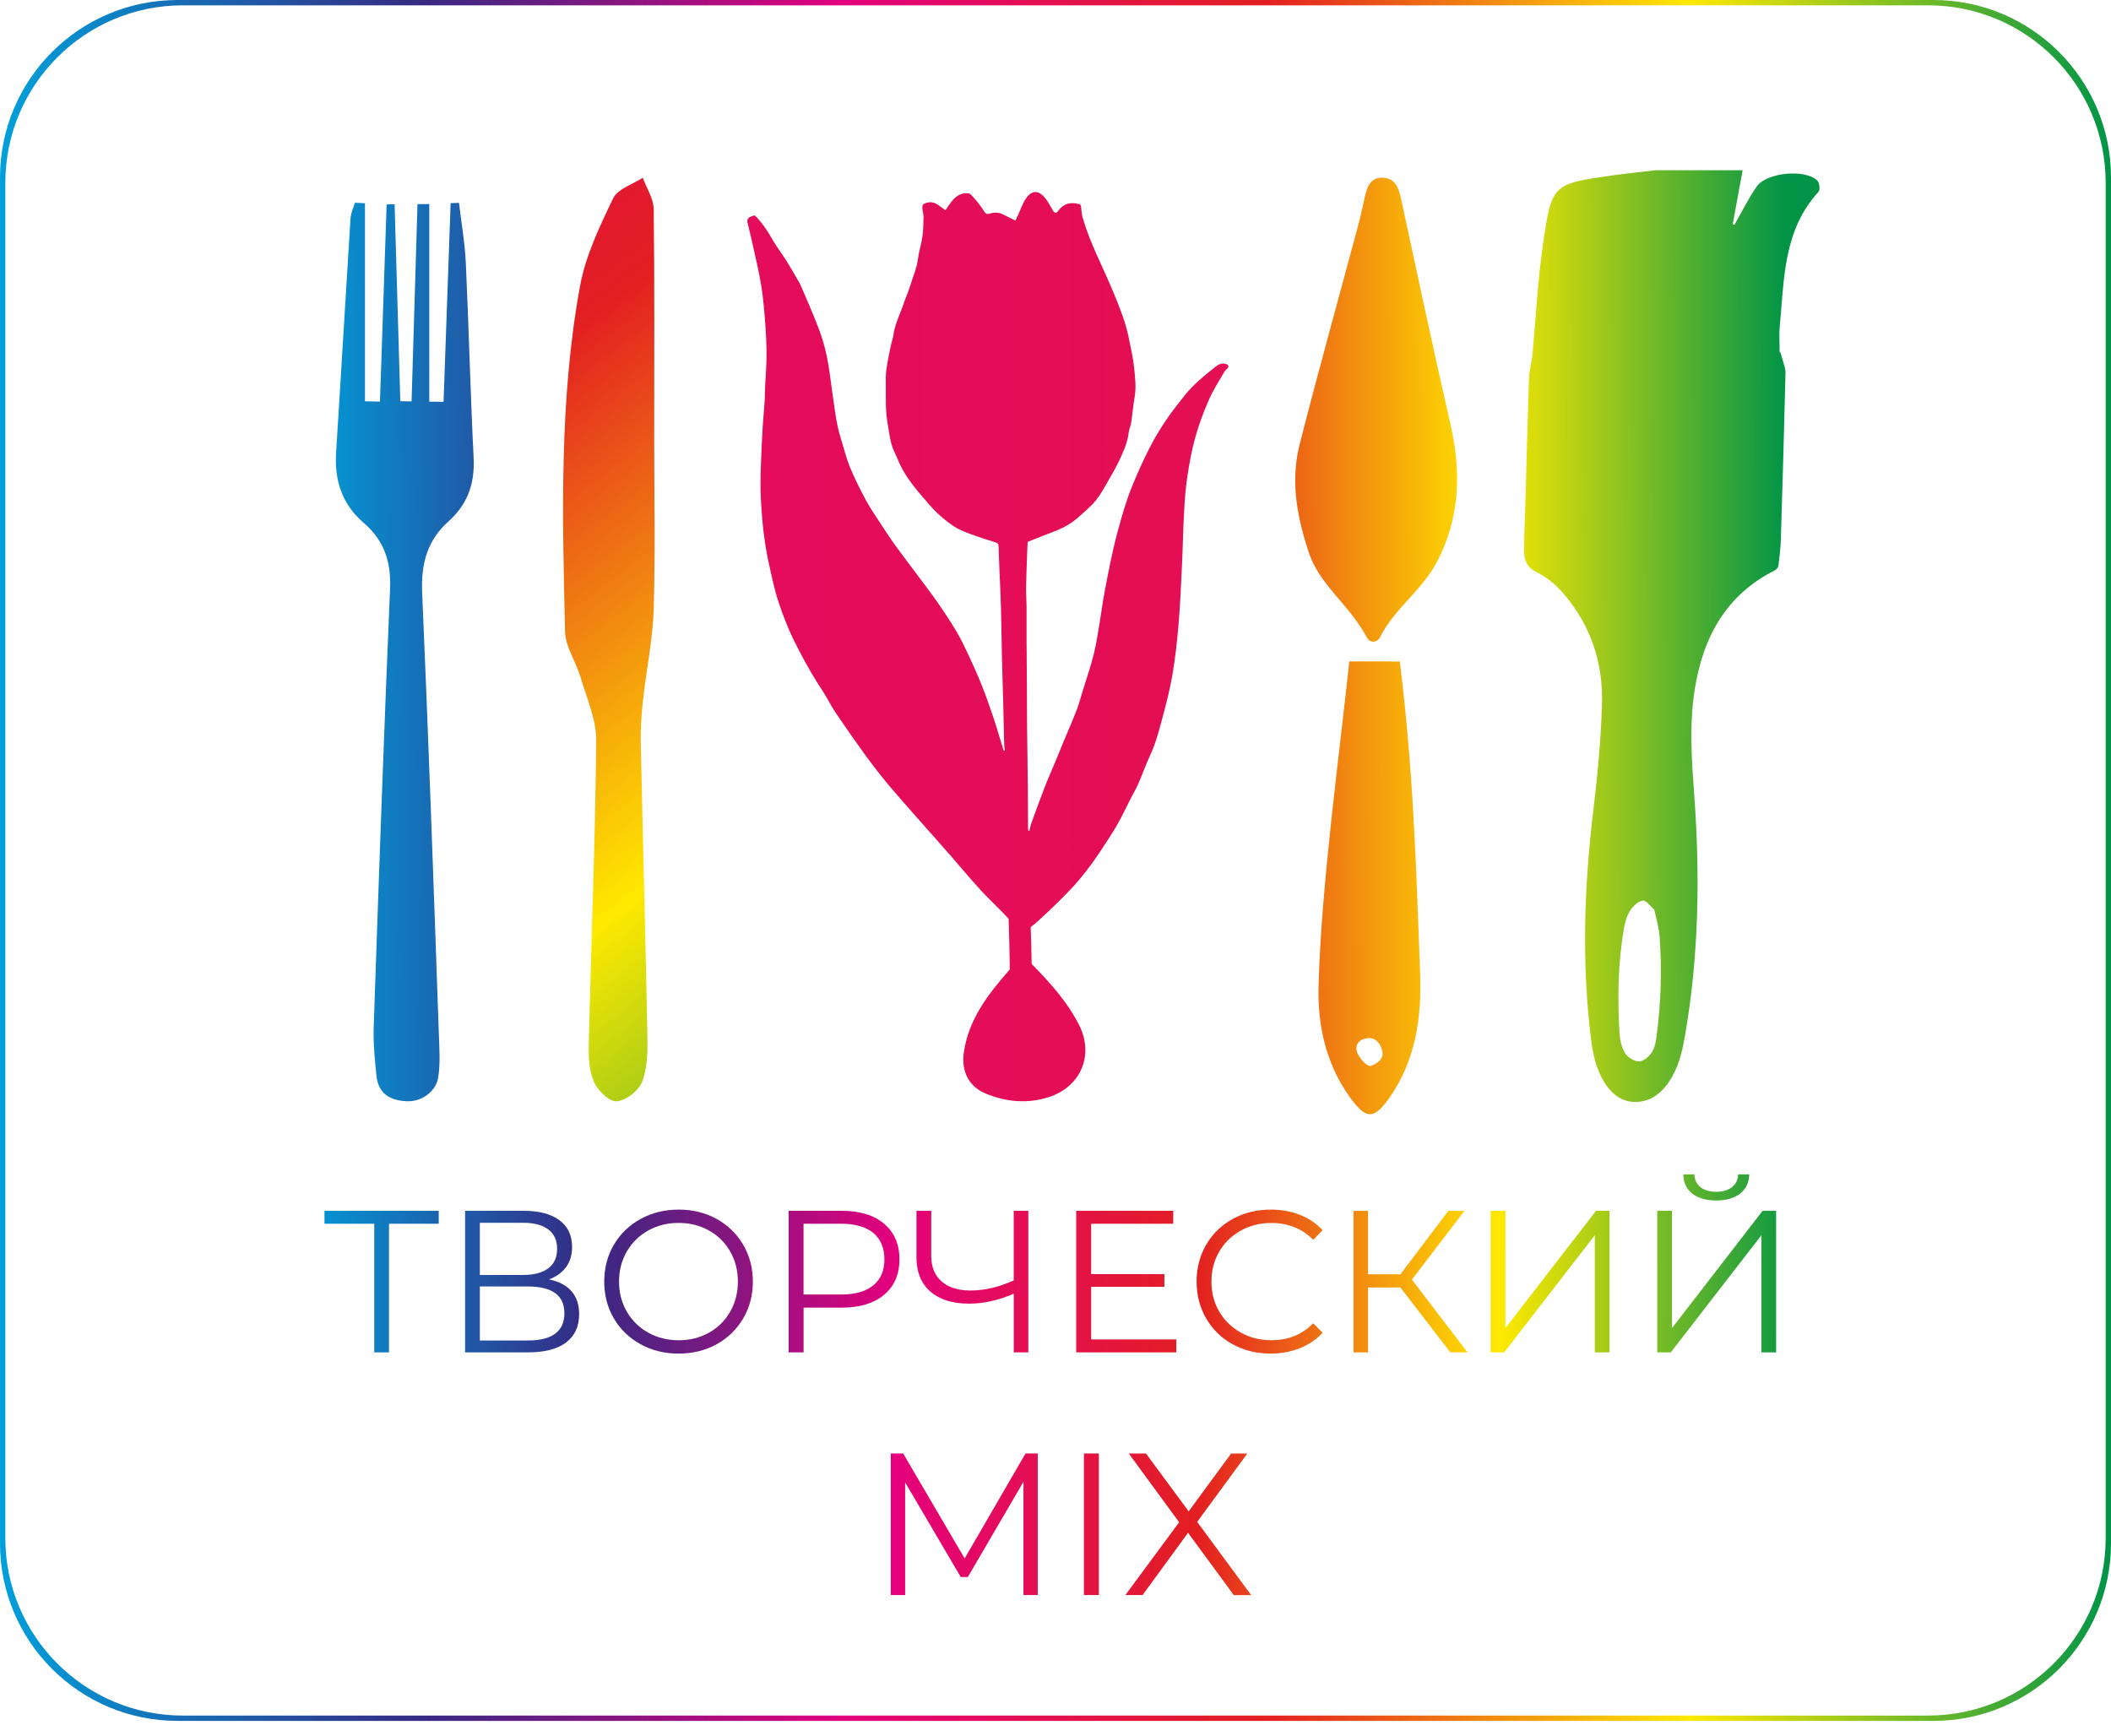
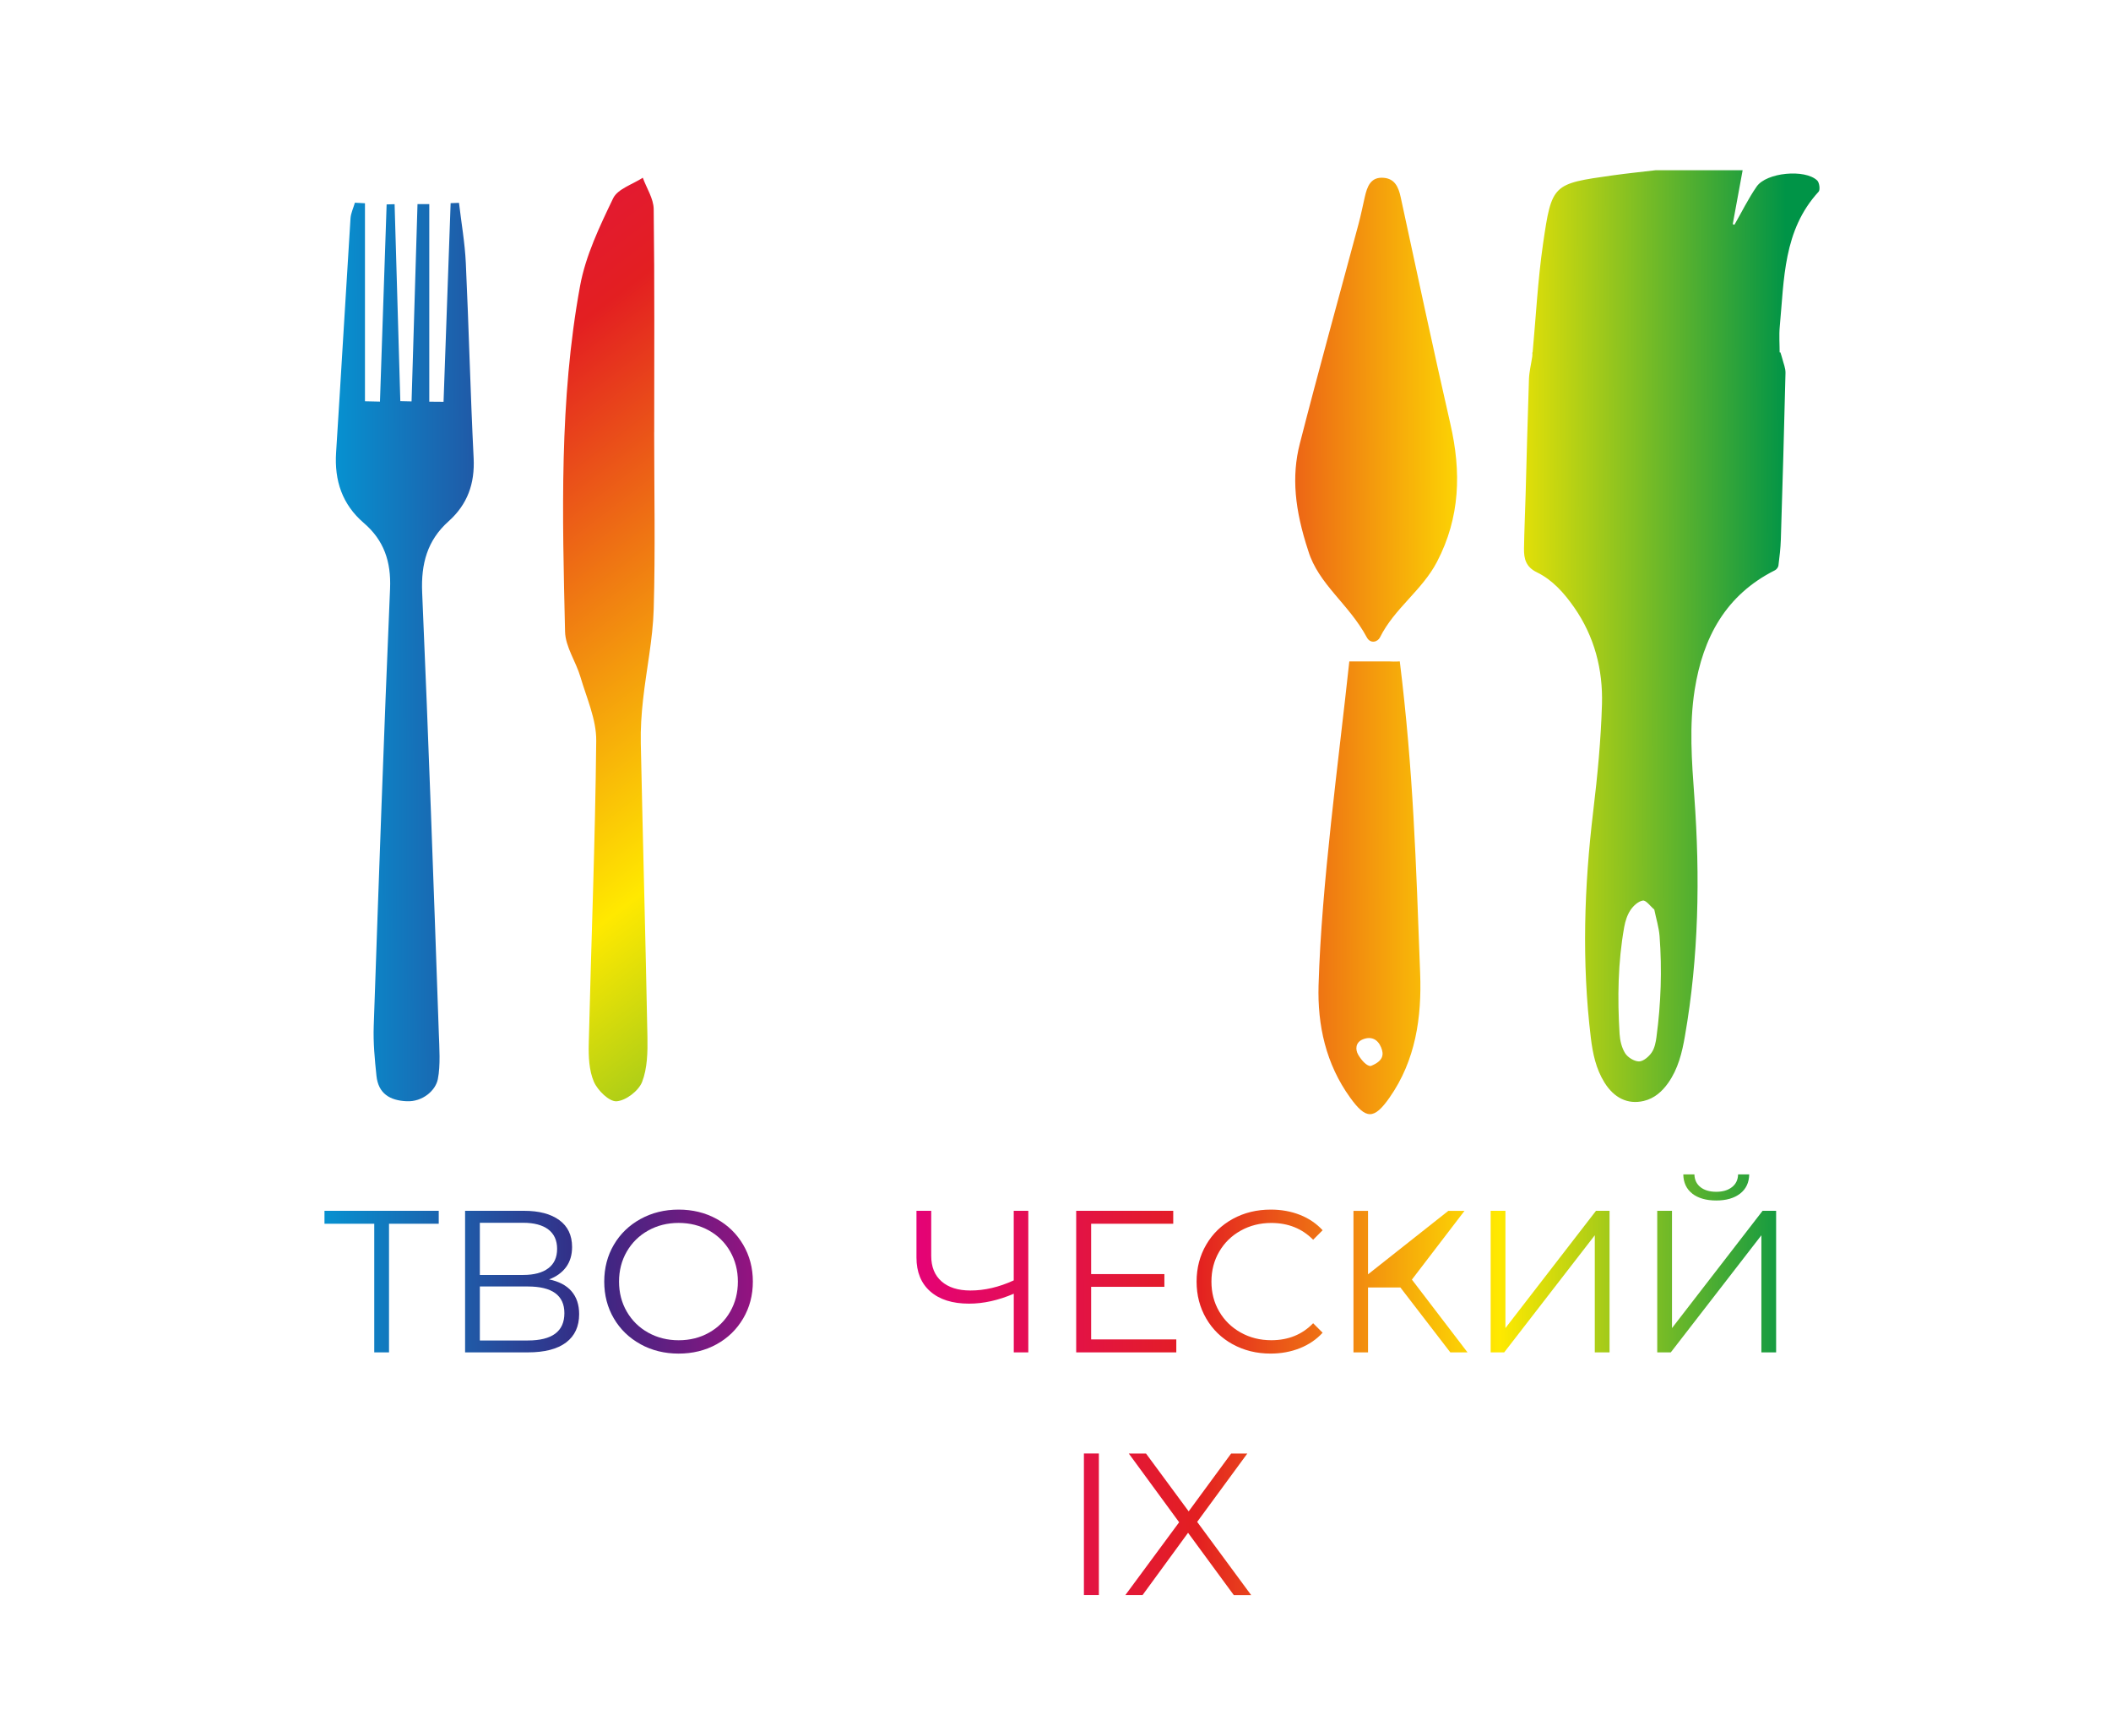
<svg xmlns="http://www.w3.org/2000/svg" width="107" height="88" viewBox="0 0 107 88" fill="none">
  <path d="M33.158 21.913C33.158 24.906 33.221 27.899 33.134 30.889C33.088 32.421 32.761 33.945 32.593 35.476C32.513 36.206 32.464 36.945 32.48 37.679C32.584 42.637 32.722 47.595 32.816 52.553C32.83 53.322 32.816 54.148 32.546 54.843C32.37 55.295 31.72 55.792 31.251 55.823C30.878 55.847 30.292 55.272 30.102 54.833C29.855 54.258 29.827 53.553 29.842 52.908C29.964 47.787 30.17 42.667 30.221 37.545C30.231 36.468 29.732 35.376 29.419 34.308C29.19 33.532 28.659 32.786 28.641 32.017C28.505 26.16 28.338 20.285 29.403 14.489C29.685 12.954 30.395 11.474 31.078 10.052C31.308 9.574 32.065 9.348 32.581 9.008C32.773 9.538 33.127 10.066 33.134 10.599C33.182 14.37 33.16 18.142 33.16 21.913H33.158Z" fill="url(#paint0_linear_258_243)" />
  <path d="M23.265 10.284C23.385 11.3 23.564 12.315 23.611 13.334C23.765 16.627 23.842 19.924 24.007 23.215C24.073 24.516 23.694 25.569 22.733 26.428C21.654 27.392 21.337 28.584 21.398 30.026C21.72 37.459 21.982 44.896 22.241 52.333C22.267 53.084 22.334 54.005 22.192 54.704C22.078 55.277 21.422 55.86 20.61 55.821C19.757 55.783 19.177 55.431 19.082 54.536C18.994 53.698 18.913 52.849 18.943 52.009C19.198 44.617 19.456 37.224 19.771 29.834C19.829 28.471 19.461 27.387 18.445 26.514C17.341 25.567 16.945 24.361 17.036 22.936C17.289 18.981 17.515 15.025 17.766 11.07C17.784 10.802 17.913 10.54 17.989 10.275C18.159 10.284 18.329 10.294 18.499 10.303V20.341C18.751 20.346 19.004 20.353 19.259 20.358C19.372 17.027 19.485 13.695 19.597 10.362L20.001 10.35C20.097 13.678 20.193 17.006 20.291 20.335C20.481 20.339 20.671 20.342 20.861 20.348C20.962 17.013 21.061 13.678 21.162 10.345C21.361 10.345 21.56 10.345 21.759 10.345V20.361C21.999 20.363 22.241 20.365 22.482 20.367C22.602 17.011 22.721 13.653 22.841 10.298C22.98 10.292 23.122 10.287 23.261 10.282L23.265 10.284Z" fill="url(#paint1_linear_258_243)" />
  <path d="M88.329 8.629C88.162 9.541 87.994 10.451 87.827 11.363C87.857 11.373 87.885 11.382 87.914 11.392C88.285 10.746 88.615 10.069 89.039 9.457C89.535 8.739 91.49 8.556 92.109 9.149C92.22 9.255 92.267 9.621 92.18 9.717C90.381 11.673 90.437 14.157 90.21 16.558C90.168 16.999 90.205 17.447 90.205 17.938H77.678C77.852 16.05 77.946 14.196 78.211 12.367C78.654 9.314 78.701 9.318 81.746 8.889C82.466 8.788 83.192 8.715 83.915 8.629H88.331H88.329Z" fill="url(#paint2_linear_258_243)" />
  <path d="M90.244 17.862H77.67C77.677 17.931 77.674 18.005 77.665 18.074C77.609 18.456 77.512 18.836 77.498 19.22C77.43 21.165 77.384 23.112 77.329 25.06C77.302 25.973 77.262 26.885 77.247 27.798C77.238 28.314 77.334 28.736 77.9 29.01C78.695 29.397 79.281 30.061 79.788 30.786C80.82 32.265 81.251 33.942 81.199 35.702C81.146 37.51 80.972 39.32 80.756 41.115C80.296 44.945 80.17 48.773 80.635 52.61C80.731 53.402 80.892 54.172 81.321 54.866C81.809 55.654 82.506 55.999 83.318 55.806C83.854 55.678 84.244 55.333 84.556 54.892C85.058 54.181 85.259 53.36 85.403 52.521C86.104 48.501 86.176 44.455 85.881 40.395C85.75 38.587 85.614 36.774 85.898 34.968C86.315 32.32 87.469 30.159 89.971 28.904C90.049 28.863 90.133 28.754 90.143 28.668C90.197 28.232 90.251 27.795 90.265 27.357C90.353 24.538 90.434 21.721 90.501 18.902C90.506 18.66 90.398 18.416 90.338 18.174C90.314 18.071 90.272 17.966 90.243 17.862H90.244ZM83.963 52.556C83.927 52.832 83.868 53.135 83.716 53.355C83.573 53.562 83.296 53.801 83.078 53.803C82.837 53.803 82.51 53.602 82.375 53.391C82.199 53.112 82.112 52.743 82.091 52.404C81.98 50.593 82.006 48.784 82.326 46.992C82.38 46.694 82.478 46.38 82.644 46.132C82.788 45.916 83.041 45.682 83.273 45.649C83.435 45.627 83.643 45.93 83.85 46.103C83.946 46.572 84.085 47.011 84.119 47.457C84.246 49.162 84.19 50.864 83.962 52.558L83.963 52.556Z" fill="url(#paint3_linear_258_243)" />
-   <path d="M62.145 18.454C61.906 18.364 61.727 18.5 61.568 18.625C61.186 18.927 60.806 19.235 60.463 19.577C60.166 19.872 59.912 20.212 59.654 20.543C59.119 21.23 58.645 21.96 58.251 22.736C57.94 23.348 57.66 23.975 57.398 24.61C57.079 25.387 56.852 26.196 56.633 27.009C56.368 27.988 56.183 28.985 55.993 29.979C55.895 30.49 55.831 31.008 55.744 31.522C55.651 32.068 55.576 32.617 55.442 33.152C55.282 33.79 55.066 34.412 54.874 35.042C54.776 35.359 54.693 35.681 54.572 35.992C54.36 36.539 54.124 37.076 53.899 37.618C53.765 37.939 53.634 38.261 53.502 38.584C53.308 39.048 53.104 39.508 52.923 39.975C52.691 40.573 52.477 41.176 52.259 41.779C52.219 41.889 52.203 42.006 52.175 42.121C52.16 42.121 52.146 42.119 52.13 42.117C52.123 42.077 52.109 42.037 52.109 41.997C52.104 41.337 52.105 40.674 52.099 40.013C52.086 38.943 52.069 37.873 52.059 36.802C52.051 36.138 52.053 35.476 52.05 34.812C52.046 34.036 52.038 33.26 52.034 32.484C52.032 31.909 52.038 31.334 52.034 30.758C52.032 30.432 52.003 30.106 52.008 29.782C52.02 29.13 52.048 28.478 52.071 27.826C52.074 27.706 52.085 27.584 52.092 27.465C52.569 27.277 53.045 27.085 53.525 26.901C53.96 26.731 54.356 26.496 54.701 26.182C54.987 25.923 55.292 25.675 55.536 25.377C55.775 25.086 55.956 24.746 56.146 24.418C56.361 24.05 56.575 23.683 56.755 23.296C56.955 22.861 57.154 22.424 57.208 21.936C57.227 21.761 57.309 21.596 57.335 21.421C57.402 20.986 57.436 20.545 57.513 20.11C57.597 19.628 57.534 19.148 57.489 18.674C57.44 18.163 57.32 17.66 57.22 17.156C57.065 16.364 56.765 15.616 56.459 14.876C56.188 14.222 55.89 13.579 55.599 12.935C55.322 12.322 55.073 11.696 54.881 11.049C54.828 10.871 54.815 10.681 54.799 10.495C54.79 10.402 54.767 10.366 54.672 10.341C54.246 10.228 53.901 10.327 53.636 10.69C53.538 10.824 53.458 10.815 53.371 10.674C53.239 10.456 53.127 10.221 52.967 10.027C52.682 9.686 52.334 9.574 51.999 10.069C51.816 10.339 51.713 10.662 51.574 10.962C51.539 11.035 51.502 11.108 51.468 11.181C51.246 11.072 51.039 10.969 50.833 10.864C50.611 10.753 50.381 10.761 50.153 10.831C50.015 10.873 49.961 10.835 49.876 10.7C49.682 10.395 49.449 10.111 49.198 9.851C49.126 9.778 48.931 9.785 48.806 9.813C48.466 9.891 48.265 10.156 48.077 10.427C48.025 10.503 47.974 10.58 47.923 10.655C47.772 10.549 47.636 10.446 47.493 10.355C47.266 10.21 47.027 10.224 46.803 10.352C46.759 10.376 46.747 10.491 46.752 10.563C46.762 10.714 46.815 10.866 46.811 11.016C46.806 11.351 46.797 11.689 46.75 12.02C46.7 12.383 46.578 12.738 46.532 13.101C46.471 13.591 46.269 14.037 46.13 14.501C46.037 14.807 45.9 15.099 45.798 15.404C45.629 15.916 45.368 16.396 45.291 16.941C45.261 17.159 45.183 17.37 45.139 17.586C45.061 17.977 44.977 18.367 44.923 18.761C44.888 19.021 44.899 19.288 44.899 19.551C44.899 19.982 44.894 20.412 44.916 20.841C44.934 21.148 44.988 21.453 45.037 21.756C45.082 22.033 45.127 22.314 45.207 22.584C45.274 22.811 45.397 23.02 45.485 23.241C45.757 23.935 46.192 24.521 46.673 25.079C46.926 25.37 47.167 25.675 47.442 25.944C47.716 26.209 48.014 26.456 48.33 26.667C48.57 26.829 48.849 26.942 49.123 27.045C49.56 27.209 50.007 27.354 50.455 27.49C50.585 27.53 50.615 27.596 50.617 27.713C50.626 28.089 50.641 28.464 50.657 28.839C50.683 29.486 50.718 30.133 50.735 30.779C50.758 31.63 50.767 32.483 50.786 33.335C50.803 34.099 50.831 34.864 50.85 35.627C50.868 36.328 50.882 37.029 50.899 37.728C50.903 37.834 50.92 37.939 50.931 38.045C50.913 38.049 50.896 38.052 50.878 38.056C50.824 37.887 50.77 37.718 50.718 37.547C50.594 37.151 50.483 36.752 50.348 36.359C50.163 35.819 49.979 35.28 49.768 34.751C49.567 34.247 49.344 33.75 49.116 33.258C48.922 32.842 48.725 32.423 48.492 32.029C48.183 31.512 47.85 31.006 47.505 30.511C47.123 29.967 46.715 29.442 46.32 28.909C45.987 28.461 45.647 28.018 45.321 27.565C45.089 27.242 44.873 26.907 44.657 26.575C44.392 26.165 44.111 25.764 43.881 25.337C43.588 24.793 43.309 24.237 43.075 23.665C42.882 23.193 42.767 22.689 42.612 22.201C42.378 21.462 42.308 20.695 42.193 19.934C42.103 19.328 42.042 18.714 41.92 18.114C41.82 17.628 41.682 17.145 41.508 16.68C41.227 15.941 40.905 15.217 40.595 14.489C40.537 14.352 40.455 14.225 40.38 14.096C40.208 13.8 40.04 13.502 39.856 13.212C39.622 12.843 39.35 12.496 39.137 12.116C38.926 11.736 38.686 11.382 38.398 11.059C38.351 11.007 38.294 10.962 38.245 10.916C38.165 10.944 38.091 10.962 38.023 10.995C37.896 11.056 37.856 11.157 37.891 11.298C37.971 11.614 38.048 11.931 38.118 12.248C38.278 12.984 38.459 13.714 38.581 14.455C38.688 15.106 38.74 15.768 38.79 16.427C38.831 16.955 38.852 17.485 38.852 18.015C38.852 18.522 38.808 19.028 38.785 19.534C38.773 19.804 38.771 20.074 38.756 20.342C38.74 20.613 38.714 20.883 38.694 21.153C38.674 21.451 38.648 21.749 38.635 22.049C38.6 22.839 38.555 23.63 38.548 24.422C38.543 25 38.578 25.581 38.623 26.158C38.663 26.676 38.726 27.193 38.808 27.708C38.883 28.182 38.986 28.652 39.094 29.122C39.193 29.557 39.294 29.995 39.43 30.42C39.584 30.9 39.76 31.37 39.955 31.834C40.119 32.226 40.312 32.608 40.508 32.986C40.872 33.692 41.269 34.381 41.71 35.045C41.935 35.385 42.11 35.762 42.338 36.1C42.817 36.811 43.309 37.515 43.813 38.211C44.177 38.713 44.555 39.205 44.949 39.682C45.422 40.254 45.92 40.805 46.408 41.363C46.792 41.8 47.177 42.233 47.563 42.668C47.8 42.939 48.038 43.207 48.274 43.477C48.743 44.016 49.201 44.567 49.684 45.095C50.061 45.506 50.47 45.89 50.859 46.291C50.95 46.383 51.037 46.479 51.124 46.573C51.152 47.396 51.175 48.299 51.183 49.139C50.089 50.393 49.095 51.65 48.851 53.365C48.72 54.284 49.097 55.068 49.94 55.422C50.985 55.861 52.071 55.962 53.162 55.61C54.788 55.084 55.465 53.48 54.696 51.958C54.103 50.783 53.237 49.825 52.29 48.861C52.283 48.266 52.266 47.637 52.243 46.988C52.428 46.868 52.583 46.711 52.743 46.566C53.24 46.117 53.716 45.646 54.184 45.165C54.783 44.548 55.301 43.861 55.777 43.146C56.068 42.709 56.361 42.269 56.624 41.812C56.875 41.377 57.086 40.918 57.314 40.47C57.443 40.219 57.59 39.977 57.701 39.719C57.907 39.246 58.075 38.758 58.294 38.293C58.584 37.676 58.749 37.02 58.925 36.368C59.119 35.654 59.303 34.932 59.427 34.203C59.57 33.361 59.664 32.51 59.736 31.66C59.818 30.689 59.861 29.712 59.907 28.738C59.952 27.776 59.968 26.812 60.022 25.849C60.055 25.258 60.104 24.666 60.194 24.082C60.295 23.431 60.412 22.779 60.592 22.147C60.773 21.503 61.008 20.872 61.277 20.26C61.486 19.783 61.775 19.338 62.035 18.883C62.079 18.808 62.147 18.747 62.206 18.683C62.3 18.583 62.276 18.503 62.15 18.454H62.145ZM48.514 10.557C48.469 10.606 48.448 10.653 48.448 10.706C48.448 10.655 48.471 10.608 48.514 10.557ZM48.448 10.716C48.448 10.747 48.455 10.779 48.469 10.814C48.455 10.779 48.448 10.746 48.448 10.716ZM48.502 10.749C48.523 10.688 48.535 10.62 48.617 10.606C48.535 10.622 48.521 10.688 48.502 10.749ZM48.669 10.599C48.711 10.589 48.755 10.489 48.807 10.409C48.757 10.489 48.711 10.589 48.669 10.599ZM48.823 10.385C48.807 10.385 48.772 10.38 48.743 10.388C48.771 10.38 48.807 10.387 48.823 10.385ZM52.362 10.566C52.379 10.54 52.397 10.493 52.417 10.425C52.397 10.493 52.381 10.54 52.362 10.566ZM51.978 11.537C51.968 11.696 52.081 11.773 52.175 11.865C52.081 11.774 51.968 11.696 51.978 11.537ZM51.973 11.537C51.949 11.558 51.924 11.581 51.901 11.602C51.926 11.581 51.949 11.56 51.973 11.537C51.931 11.502 51.889 11.469 51.839 11.427C51.889 11.469 51.931 11.504 51.973 11.537Z" fill="url(#paint4_linear_258_243)" />
  <path d="M66.311 27.919C65.628 25.841 65.455 24.158 65.884 22.487C66.836 18.766 67.866 15.066 68.86 11.356C68.98 10.904 69.073 10.444 69.177 9.987C69.297 9.463 69.468 8.955 70.138 9.013C70.697 9.06 70.885 9.482 70.995 9.987C71.823 13.826 72.641 17.666 73.516 21.495C74.07 23.914 74.015 26.221 72.836 28.48C72.081 29.927 70.671 30.846 69.949 32.305C69.831 32.545 69.463 32.65 69.278 32.305C68.373 30.614 66.829 29.622 66.311 27.919Z" fill="url(#paint5_linear_258_243)" />
  <path d="M71.983 49.34C71.772 43.711 71.64 39.11 70.951 33.525C70.951 33.525 70.697 33.544 70.463 33.528H68.392C67.848 38.608 66.982 44.832 66.834 49.94C66.774 51.967 67.203 53.93 68.434 55.636C69.234 56.747 69.64 56.763 70.426 55.644C71.758 53.747 72.067 51.559 71.983 49.342V49.34ZM69.48 54.035C69.288 54.047 69.021 53.768 68.845 53.466C68.685 53.191 68.709 52.835 69.072 52.687C69.494 52.514 69.832 52.671 70.006 53.095C70.156 53.459 70.114 53.783 69.48 54.035Z" fill="url(#paint6_linear_258_243)" />
  <path d="M22.24 62.031H19.718V68.551H18.97V62.031H16.447V61.375H22.238V62.031H22.24Z" fill="url(#paint7_linear_258_243)" />
  <path d="M28.966 65.451C29.226 65.749 29.355 66.136 29.355 66.614C29.355 67.236 29.135 67.714 28.694 68.049C28.253 68.383 27.606 68.551 26.752 68.551H23.574V61.375H26.557C27.322 61.375 27.92 61.532 28.351 61.848C28.781 62.163 28.997 62.617 28.997 63.211C28.997 63.614 28.895 63.954 28.691 64.231C28.485 64.508 28.199 64.714 27.83 64.852C28.328 64.954 28.708 65.153 28.968 65.451H28.966ZM24.322 64.627H26.515C27.07 64.627 27.495 64.513 27.791 64.288C28.089 64.064 28.238 63.736 28.238 63.305C28.238 62.875 28.089 62.547 27.791 62.32C27.493 62.095 27.068 61.982 26.515 61.982H24.322V64.627ZM28.607 66.563C28.607 65.662 27.988 65.211 26.752 65.211H24.322V67.948H26.752C27.988 67.948 28.607 67.486 28.607 66.563Z" fill="url(#paint8_linear_258_243)" />
  <path d="M32.466 68.136C31.889 67.819 31.438 67.383 31.113 66.828C30.789 66.276 30.627 65.653 30.627 64.963C30.627 64.273 30.789 63.65 31.113 63.098C31.438 62.543 31.889 62.109 32.466 61.79C33.043 61.473 33.688 61.314 34.398 61.314C35.107 61.314 35.749 61.471 36.321 61.785C36.891 62.099 37.34 62.535 37.668 63.093C37.996 63.65 38.16 64.273 38.16 64.963C38.16 65.653 37.996 66.277 37.668 66.834C37.34 67.391 36.891 67.827 36.321 68.141C35.75 68.455 35.109 68.613 34.398 68.613C33.686 68.613 33.043 68.455 32.466 68.138V68.136ZM35.937 67.552C36.394 67.296 36.753 66.94 37.013 66.485C37.272 66.03 37.401 65.523 37.401 64.963C37.401 64.403 37.271 63.896 37.013 63.441C36.753 62.986 36.394 62.63 35.937 62.374C35.478 62.118 34.966 61.989 34.399 61.989C33.833 61.989 33.319 62.116 32.857 62.374C32.395 62.63 32.034 62.986 31.77 63.441C31.507 63.896 31.377 64.403 31.377 64.963C31.377 65.523 31.507 66.032 31.77 66.485C32.034 66.94 32.396 67.296 32.857 67.552C33.319 67.808 33.833 67.937 34.399 67.937C34.966 67.937 35.478 67.81 35.937 67.552Z" fill="url(#paint9_linear_258_243)" />
-   <path d="M44.81 62.031C45.33 62.468 45.59 63.07 45.59 63.835C45.59 64.6 45.33 65.2 44.81 65.634C44.291 66.068 43.572 66.284 42.657 66.284H40.731V68.551H39.973V61.375H42.659C43.574 61.375 44.292 61.593 44.812 62.031H44.81ZM44.266 65.153C44.643 64.843 44.829 64.403 44.829 63.835C44.829 63.267 44.641 62.808 44.266 62.498C43.89 62.188 43.348 62.031 42.636 62.031H40.729V65.618H42.636C43.348 65.618 43.89 65.463 44.266 65.151V65.153Z" fill="url(#paint10_linear_258_243)" />
  <path d="M52.122 61.375V68.551H51.385V65.578C50.606 65.913 49.851 66.081 49.119 66.081C48.278 66.081 47.623 65.875 47.156 65.465C46.687 65.055 46.453 64.48 46.453 63.743V61.375H47.201V63.661C47.201 64.215 47.375 64.646 47.724 64.953C48.073 65.259 48.561 65.415 49.19 65.415C49.908 65.415 50.639 65.244 51.383 64.902V61.375H52.12H52.122Z" fill="url(#paint11_linear_258_243)" />
  <path d="M59.623 67.895V68.551H54.549V61.375H59.468V62.031H55.307V64.583H59.019V65.228H55.307V67.894H59.623V67.895Z" fill="url(#paint12_linear_258_243)" />
  <path d="M62.481 68.141C61.911 67.827 61.463 67.391 61.139 66.834C60.815 66.277 60.652 65.653 60.652 64.963C60.652 64.273 60.815 63.649 61.139 63.093C61.463 62.536 61.913 62.101 62.486 61.785C63.06 61.471 63.703 61.314 64.414 61.314C64.948 61.314 65.439 61.403 65.891 61.581C66.342 61.759 66.724 62.019 67.04 62.36L66.559 62.842C65.999 62.275 65.291 61.991 64.437 61.991C63.87 61.991 63.354 62.121 62.889 62.38C62.423 62.639 62.061 62.995 61.798 63.446C61.534 63.898 61.404 64.403 61.404 64.963C61.404 65.523 61.534 66.03 61.798 66.48C62.061 66.931 62.425 67.287 62.889 67.546C63.354 67.806 63.869 67.935 64.437 67.935C65.298 67.935 66.006 67.648 66.559 67.074L67.04 67.555C66.726 67.897 66.341 68.158 65.886 68.34C65.431 68.521 64.937 68.612 64.404 68.612C63.693 68.612 63.053 68.455 62.481 68.139V68.141Z" fill="url(#paint13_linear_258_243)" />
-   <path d="M70.981 65.261H69.341V68.552H68.603V61.377H69.341V64.595H70.981L73.412 61.377H74.231L71.565 64.862L74.384 68.552H73.513L70.981 65.261Z" fill="url(#paint14_linear_258_243)" />
+   <path d="M70.981 65.261H69.341V68.552H68.603V61.377H69.341V64.595L73.412 61.377H74.231L71.565 64.862L74.384 68.552H73.513L70.981 65.261Z" fill="url(#paint14_linear_258_243)" />
  <path d="M75.557 61.375H76.305V67.32L80.896 61.375H81.583V68.551H80.835V62.615L76.243 68.551H75.557V61.375Z" fill="url(#paint15_linear_258_243)" />
  <path d="M84 61.375H84.748V67.32L89.34 61.375H90.026V68.551H89.279V62.615L84.687 68.551H84V61.375ZM85.778 60.504C85.48 60.272 85.328 59.946 85.321 59.529H85.884C85.891 59.803 85.994 60.017 86.191 60.176C86.39 60.333 86.657 60.411 86.991 60.411C87.326 60.411 87.584 60.333 87.786 60.176C87.989 60.019 88.091 59.803 88.098 59.529H88.662C88.654 59.946 88.501 60.27 88.2 60.504C87.898 60.736 87.495 60.852 86.99 60.852C86.484 60.852 86.073 60.736 85.775 60.504H85.778Z" fill="url(#paint16_linear_258_243)" />
-   <path d="M52.603 73.676V80.851H51.876V75.111L49.057 79.939H48.698L45.879 75.142V80.851H45.152V73.676H45.778L48.895 78.996L51.981 73.676H52.607H52.603Z" fill="url(#paint17_linear_258_243)" />
  <path d="M54.94 73.676H55.698V80.851H54.94V73.676Z" fill="url(#paint18_linear_258_243)" />
  <path d="M62.536 80.853L60.219 77.696L57.913 80.853H57.041L59.767 77.162L57.215 73.678H58.087L60.25 76.61L62.403 73.678H63.223L60.681 77.143L63.418 80.855H62.536V80.853Z" fill="url(#paint19_linear_258_243)" />
-   <path d="M107 78.231C107 83.202 102.971 87.231 98 87.231H9C4.029 87.231 0 83.202 0 78.231V9C0 4.029 4.029 0 9 0H98C102.971 0 107 4.029 107 9V78.231ZM0.27 77.961C0.27 82.932 4.3 86.961 9.27 86.961H97.73C102.7 86.961 106.73 82.932 106.73 77.961V9.27C106.73 4.3 102.7 0.27 97.73 0.27H9.27C4.3 0.27 0.27 4.3 0.27 9.27V77.961Z" fill="url(#paint20_linear_258_243)" />
  <defs>
    <linearGradient id="paint0_linear_258_243" x1="15.164" y1="-66.6" x2="90.592" y2="32.224" gradientUnits="userSpaceOnUse">
      <stop stop-color="#00A0DB" />
      <stop offset="0.2" stop-color="#362983" />
      <stop offset="0.4" stop-color="#E4007D" />
      <stop offset="0.6" stop-color="#E31F21" />
      <stop offset="0.8" stop-color="#FFE900" />
      <stop offset="1" stop-color="#009447" />
    </linearGradient>
    <linearGradient id="paint1_linear_258_243" x1="15.165" y1="33.065" x2="90.595" y2="32.819" gradientUnits="userSpaceOnUse">
      <stop stop-color="#00A0DB" />
      <stop offset="0.2" stop-color="#362983" />
      <stop offset="0.4" stop-color="#E4007D" />
      <stop offset="0.6" stop-color="#E31F21" />
      <stop offset="0.8" stop-color="#FFE900" />
      <stop offset="1" stop-color="#009447" />
    </linearGradient>
    <linearGradient id="paint2_linear_258_243" x1="15.103" y1="13.519" x2="90.533" y2="13.273" gradientUnits="userSpaceOnUse">
      <stop stop-color="#00A0DB" />
      <stop offset="0.2" stop-color="#362983" />
      <stop offset="0.4" stop-color="#E4007D" />
      <stop offset="0.6" stop-color="#E31F21" />
      <stop offset="0.8" stop-color="#FFE900" />
      <stop offset="1" stop-color="#009447" />
    </linearGradient>
    <linearGradient id="paint3_linear_258_243" x1="15.181" y1="37.074" x2="90.609" y2="36.828" gradientUnits="userSpaceOnUse">
      <stop stop-color="#00A0DB" />
      <stop offset="0.2" stop-color="#362983" />
      <stop offset="0.4" stop-color="#E4007D" />
      <stop offset="0.6" stop-color="#E31F21" />
      <stop offset="0.8" stop-color="#FFE900" />
      <stop offset="1" stop-color="#009447" />
    </linearGradient>
    <linearGradient id="paint4_linear_258_243" x1="-642.449" y1="35.049" x2="791.549" y2="30.363" gradientUnits="userSpaceOnUse">
      <stop stop-color="#00A0DB" />
      <stop offset="0.2" stop-color="#362983" />
      <stop offset="0.4" stop-color="#E4007D" />
      <stop offset="0.6" stop-color="#E31F21" />
      <stop offset="0.8" stop-color="#FFE900" />
      <stop offset="1" stop-color="#009447" />
    </linearGradient>
    <linearGradient id="paint5_linear_258_243" x1="15.127" y1="20.945" x2="90.556" y2="20.698" gradientUnits="userSpaceOnUse">
      <stop stop-color="#00A0DB" />
      <stop offset="0.2" stop-color="#362983" />
      <stop offset="0.4" stop-color="#E4007D" />
      <stop offset="0.6" stop-color="#E31F21" />
      <stop offset="0.8" stop-color="#FFE900" />
      <stop offset="1" stop-color="#009447" />
    </linearGradient>
    <linearGradient id="paint6_linear_258_243" x1="15.207" y1="45.177" x2="90.634" y2="44.931" gradientUnits="userSpaceOnUse">
      <stop stop-color="#00A0DB" />
      <stop offset="0.2" stop-color="#362983" />
      <stop offset="0.4" stop-color="#E4007D" />
      <stop offset="0.6" stop-color="#E31F21" />
      <stop offset="0.8" stop-color="#FFE900" />
      <stop offset="1" stop-color="#009447" />
    </linearGradient>
    <linearGradient id="paint7_linear_258_243" x1="14.544" y1="64.975" x2="91.359" y2="64.724" gradientUnits="userSpaceOnUse">
      <stop stop-color="#00A0DB" />
      <stop offset="0.2" stop-color="#362983" />
      <stop offset="0.4" stop-color="#E4007D" />
      <stop offset="0.6" stop-color="#E31F21" />
      <stop offset="0.8" stop-color="#FFE900" />
      <stop offset="1" stop-color="#009447" />
    </linearGradient>
    <linearGradient id="paint8_linear_258_243" x1="14.544" y1="64.998" x2="91.36" y2="64.747" gradientUnits="userSpaceOnUse">
      <stop stop-color="#00A0DB" />
      <stop offset="0.2" stop-color="#362983" />
      <stop offset="0.4" stop-color="#E4007D" />
      <stop offset="0.6" stop-color="#E31F21" />
      <stop offset="0.8" stop-color="#FFE900" />
      <stop offset="1" stop-color="#009447" />
    </linearGradient>
    <linearGradient id="paint9_linear_258_243" x1="14.543" y1="65.028" x2="91.359" y2="64.776" gradientUnits="userSpaceOnUse">
      <stop stop-color="#00A0DB" />
      <stop offset="0.2" stop-color="#362983" />
      <stop offset="0.4" stop-color="#E4007D" />
      <stop offset="0.6" stop-color="#E31F21" />
      <stop offset="0.8" stop-color="#FFE900" />
      <stop offset="1" stop-color="#009447" />
    </linearGradient>
    <linearGradient id="paint10_linear_258_243" x1="14.542" y1="65.048" x2="91.357" y2="64.797" gradientUnits="userSpaceOnUse">
      <stop stop-color="#00A0DB" />
      <stop offset="0.2" stop-color="#362983" />
      <stop offset="0.4" stop-color="#E4007D" />
      <stop offset="0.6" stop-color="#E31F21" />
      <stop offset="0.8" stop-color="#FFE900" />
      <stop offset="1" stop-color="#009447" />
    </linearGradient>
    <linearGradient id="paint11_linear_258_243" x1="14.544" y1="65.076" x2="91.36" y2="64.825" gradientUnits="userSpaceOnUse">
      <stop stop-color="#00A0DB" />
      <stop offset="0.2" stop-color="#362983" />
      <stop offset="0.4" stop-color="#E4007D" />
      <stop offset="0.6" stop-color="#E31F21" />
      <stop offset="0.8" stop-color="#FFE900" />
      <stop offset="1" stop-color="#009447" />
    </linearGradient>
    <linearGradient id="paint12_linear_258_243" x1="14.542" y1="65.103" x2="91.358" y2="64.852" gradientUnits="userSpaceOnUse">
      <stop stop-color="#00A0DB" />
      <stop offset="0.2" stop-color="#362983" />
      <stop offset="0.4" stop-color="#E4007D" />
      <stop offset="0.6" stop-color="#E31F21" />
      <stop offset="0.8" stop-color="#FFE900" />
      <stop offset="1" stop-color="#009447" />
    </linearGradient>
    <linearGradient id="paint13_linear_258_243" x1="14.544" y1="65.127" x2="91.36" y2="64.876" gradientUnits="userSpaceOnUse">
      <stop stop-color="#00A0DB" />
      <stop offset="0.2" stop-color="#362983" />
      <stop offset="0.4" stop-color="#E4007D" />
      <stop offset="0.6" stop-color="#E31F21" />
      <stop offset="0.8" stop-color="#FFE900" />
      <stop offset="1" stop-color="#009447" />
    </linearGradient>
    <linearGradient id="paint14_linear_258_243" x1="14.543" y1="65.15" x2="91.358" y2="64.898" gradientUnits="userSpaceOnUse">
      <stop stop-color="#00A0DB" />
      <stop offset="0.2" stop-color="#362983" />
      <stop offset="0.4" stop-color="#E4007D" />
      <stop offset="0.6" stop-color="#E31F21" />
      <stop offset="0.8" stop-color="#FFE900" />
      <stop offset="1" stop-color="#009447" />
    </linearGradient>
    <linearGradient id="paint15_linear_258_243" x1="14.546" y1="65.172" x2="91.361" y2="64.921" gradientUnits="userSpaceOnUse">
      <stop stop-color="#00A0DB" />
      <stop offset="0.2" stop-color="#362983" />
      <stop offset="0.4" stop-color="#E4007D" />
      <stop offset="0.6" stop-color="#E31F21" />
      <stop offset="0.8" stop-color="#FFE900" />
      <stop offset="1" stop-color="#009447" />
    </linearGradient>
    <linearGradient id="paint16_linear_258_243" x1="14.542" y1="64.28" x2="91.357" y2="64.029" gradientUnits="userSpaceOnUse">
      <stop stop-color="#00A0DB" />
      <stop offset="0.2" stop-color="#362983" />
      <stop offset="0.4" stop-color="#E4007D" />
      <stop offset="0.6" stop-color="#E31F21" />
      <stop offset="0.8" stop-color="#FFE900" />
      <stop offset="1" stop-color="#009447" />
    </linearGradient>
    <linearGradient id="paint17_linear_258_243" x1="14.584" y1="77.377" x2="91.4" y2="77.126" gradientUnits="userSpaceOnUse">
      <stop stop-color="#00A0DB" />
      <stop offset="0.2" stop-color="#362983" />
      <stop offset="0.4" stop-color="#E4007D" />
      <stop offset="0.6" stop-color="#E31F21" />
      <stop offset="0.8" stop-color="#FFE900" />
      <stop offset="1" stop-color="#009447" />
    </linearGradient>
    <linearGradient id="paint18_linear_258_243" x1="14.584" y1="77.398" x2="91.397" y2="77.147" gradientUnits="userSpaceOnUse">
      <stop stop-color="#00A0DB" />
      <stop offset="0.2" stop-color="#362983" />
      <stop offset="0.4" stop-color="#E4007D" />
      <stop offset="0.6" stop-color="#E31F21" />
      <stop offset="0.8" stop-color="#FFE900" />
      <stop offset="1" stop-color="#009447" />
    </linearGradient>
    <linearGradient id="paint19_linear_258_243" x1="14.584" y1="77.413" x2="91.399" y2="77.162" gradientUnits="userSpaceOnUse">
      <stop stop-color="#00A0DB" />
      <stop offset="0.2" stop-color="#362983" />
      <stop offset="0.4" stop-color="#E4007D" />
      <stop offset="0.6" stop-color="#E31F21" />
      <stop offset="0.8" stop-color="#FFE900" />
      <stop offset="1" stop-color="#009447" />
    </linearGradient>
    <linearGradient id="paint20_linear_258_243" x1="-0.002" y1="43.615" x2="107" y2="43.615" gradientUnits="userSpaceOnUse">
      <stop stop-color="#00A0DB" />
      <stop offset="0.2" stop-color="#362983" />
      <stop offset="0.4" stop-color="#E4007D" />
      <stop offset="0.6" stop-color="#E31F21" />
      <stop offset="0.8" stop-color="#FFE900" />
      <stop offset="1" stop-color="#009447" />
    </linearGradient>
  </defs>
</svg>